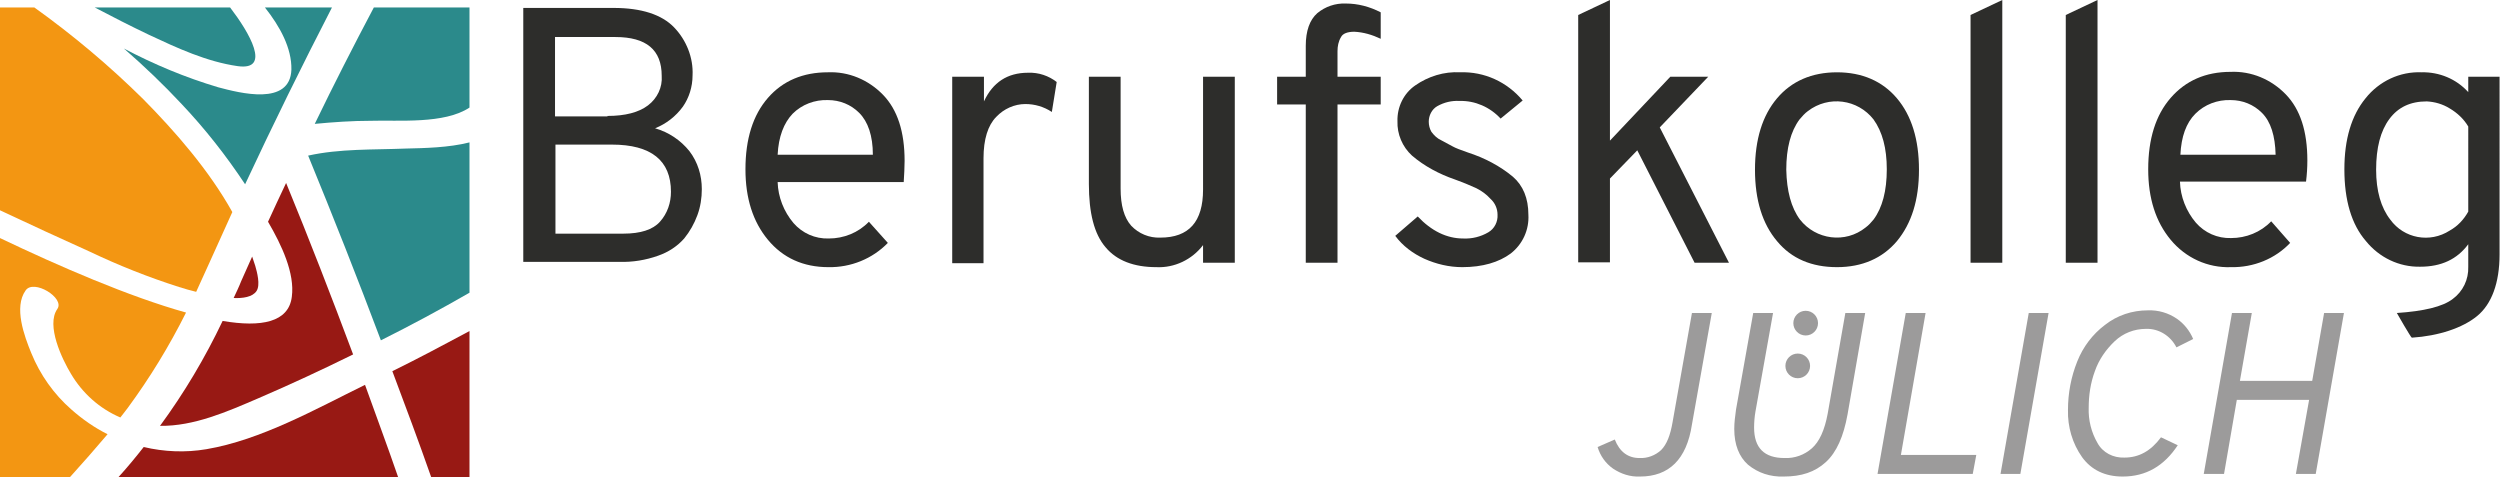
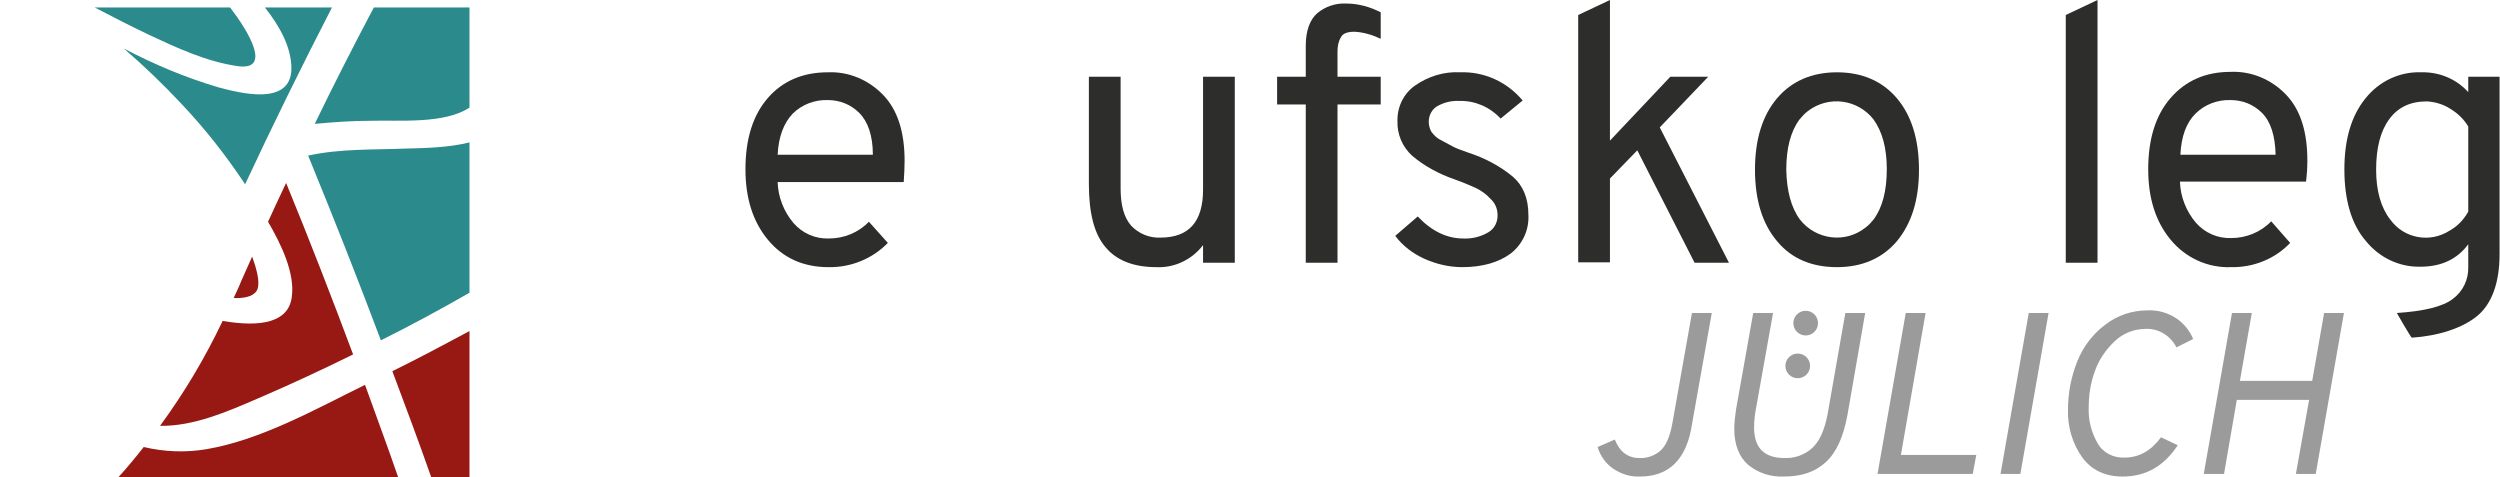
<svg xmlns="http://www.w3.org/2000/svg" version="1.0" id="Ebene_1" x="0px" y="0px" viewBox="0 0 567.1 108.2" style="enable-background:new 0 0 567.1 108.2;" xml:space="preserve">
  <style type="text/css">
	.st0{fill:#F39612;}
	.st1{fill:#2B8A8B;}
	.st2{fill:#981914;}
	.st3{fill:#2D2D2B;}
	.st4{fill:#9C9B9B;}
</style>
  <title>Berufskolleg_Jülich_Logo_RGB</title>
-   <path class="st0" d="M44.5,66.2c-1.3-0.3-2.6-0.7-3.9-1.1c-6.9-2.2-13.7-4.9-20.2-8C13.5,54,6.8,50.9,0,47.7v-46h7.8  c8.8,6.3,17,13.2,24.7,20.8c7.3,7.4,14.9,16.1,20.2,25.6c-1.7,3.8-3.5,7.7-5.2,11.5C46.5,61.8,45.5,64,44.5,66.2z" />
-   <path class="st0" d="M15.9,108.2H0V54c13.4,6.4,29.3,13.3,42.2,16.9C38.4,78.5,34,85.7,29,92.5c-0.5,0.7-1.1,1.4-1.7,2.2  c-4.7-2-8.6-5.5-11.2-9.9c-2-3.3-5.7-11-3.1-14.7c1.8-2.5-5.4-6.9-7.2-4.2c-2.7,3.8-0.3,10.3,1.3,14.2c2,4.9,5.1,9.3,9.1,12.8  c2.5,2.2,5.2,4.1,8.2,5.6C21.6,101.8,18.8,105,15.9,108.2z" />
  <path class="st1" d="M53.9,15c-7-1-13.7-4.1-20.1-7.1c-4.2-2-8.3-4.1-12.3-6.2h30.7C56.5,7.3,61.7,16.1,53.9,15z" />
  <path class="st1" d="M55.6,41.8c-4.3-6.5-9.1-12.6-14.4-18.2C37.1,19.2,32.7,15,28.1,11c6.8,3.6,14,6.6,21.4,8.8  c4.9,1.3,16.3,4.3,16.6-4c0.1-4.9-2.6-9.8-6-14.1h15.2C68.5,14.9,61.9,28.3,55.6,41.8z" />
  <path class="st1" d="M106.5,24.4c-5.7,3.8-16.1,2.8-22.4,3c-4.2,0-8.5,0.3-12.7,0.7c4.3-8.9,8.8-17.7,13.4-26.4h21.7L106.5,24.4z" />
  <path class="st1" d="M106.5,66.4c-6.6,3.8-13.3,7.4-20.1,10.8c-5.3-14.1-10.8-28-16.5-41.9c7.2-1.6,14.7-1.3,22.1-1.6  c4.3-0.1,9.8-0.2,14.5-1.4L106.5,66.4z" />
  <path class="st2" d="M53,67.6c0.6-1.3,1.2-2.5,1.7-3.8c0.8-1.9,1.7-3.7,2.5-5.6c0.2,0.7,0.5,1.4,0.7,2.1c0.4,1.4,1.2,4.3,0.3,5.7  S55,67.7,53,67.6z" />
  <path class="st2" d="M80.1,80.4c-7.1,3.5-14.2,6.8-21.4,9.9c-7.2,3.1-14.7,6.4-22.4,6.3c5.5-7.5,10.2-15.4,14.2-23.8  c8.8,1.5,15,0.3,15.7-5.5c0.7-5.3-2.3-11.7-5.4-17c1.3-2.9,2.7-5.8,4.1-8.8C70.2,54.4,75.2,67.3,80.1,80.4z" />
-   <path class="st2" d="M90.3,108.2H26.9c2-2.2,3.9-4.5,5.7-6.8c4.6,1.1,9.5,1.3,14.2,0.5c12.4-2.1,24.8-9.1,36-14.6  C85.3,94.3,87.9,101.2,90.3,108.2z" />
+   <path class="st2" d="M90.3,108.2H26.9c2-2.2,3.9-4.5,5.7-6.8c4.6,1.1,9.5,1.3,14.2,0.5c12.4-2.1,24.8-9.1,36-14.6  C85.3,94.3,87.9,101.2,90.3,108.2" />
  <path class="st2" d="M106.5,108.2h-8.7c-2.8-8-5.8-16-8.8-24c5.9-2.9,11.7-6,17.5-9.1V108.2z" />
-   <path class="st3" d="M118.7,1.8h20.5c6.3,0,10.9,1.5,13.7,4.4c2.8,2.9,4.4,6.9,4.2,10.9c0,2.6-0.8,5.1-2.2,7.1  c-1.6,2.2-3.8,3.9-6.3,4.9c3.1,0.9,5.8,2.7,7.8,5.2c1.9,2.5,2.8,5.5,2.8,8.6c0,2-0.3,4-1,5.9c-0.7,1.9-1.7,3.7-3,5.3  c-1.6,1.8-3.6,3.1-5.9,3.9c-2.8,1-5.8,1.5-8.8,1.4h-21.8V1.8z M137.8,26.3c4,0,7.1-0.8,9.2-2.4c2.1-1.6,3.3-4.1,3.1-6.7  c0-5.9-3.5-8.8-10.5-8.8h-13.7v18H137.8z M141.4,53c3.9,0,6.7-0.9,8.3-2.7c1.7-1.9,2.5-4.3,2.5-6.8c0-7.1-4.5-10.7-13.4-10.7h-12.8  V53L141.4,53z" />
  <path class="st3" d="M187.9,60.6c-5.7,0-10.3-2.1-13.7-6.2s-5.1-9.4-5.1-16c0-6.9,1.7-12.3,5.1-16.2s8-5.8,13.6-5.8  c4.7-0.2,9.2,1.7,12.5,5.1c3.3,3.4,4.9,8.4,4.9,15c0,1.5-0.1,3.1-0.2,4.8h-28.6c0.1,3.4,1.4,6.7,3.6,9.3c2,2.3,4.9,3.6,8,3.5  c3.4,0,6.7-1.3,9.1-3.8l4.3,4.8C197.9,58.7,193,60.7,187.9,60.6z M176.4,35.1H198c0-4.3-1.1-7.5-3.1-9.5c-1.9-1.9-4.4-2.9-7.1-2.9  c-3-0.1-5.9,1-8,3.1C177.8,27.9,176.6,31,176.4,35.1z" />
-   <path class="st3" d="M216,59.6V17.4h7.2V23c2-4.3,5.3-6.5,10-6.5c2.4-0.1,4.7,0.7,6.5,2.1l-1.1,6.8c-1.8-1.2-3.9-1.8-6-1.8  c-2.5,0-4.9,1.1-6.6,2.9c-1.9,1.9-2.9,5.1-2.9,9.4v23.8H216z" />
  <path class="st3" d="M272.9,59.6v-4c-2.5,3.3-6.5,5.2-10.6,5c-5.1,0-9-1.5-11.5-4.5c-2.6-3-3.8-7.8-3.8-14.4V17.4h7.2v25.4  c0,3.8,0.8,6.6,2.4,8.4c1.7,1.8,4.1,2.8,6.6,2.7c6.5,0,9.7-3.6,9.7-10.9V17.4h7.2v42.2H272.9z" />
  <path class="st3" d="M303.4,23.7v35.9h-7.2V23.7h-6.5v-6.3h6.5v-7c0-3.4,0.9-5.9,2.6-7.4c1.8-1.5,4.1-2.3,6.5-2.2  c2.7,0,5.4,0.7,7.9,2v6c-1.9-0.9-3.9-1.5-6-1.6c-1.5,0-2.6,0.4-3,1.2c-0.6,1-0.8,2.1-0.8,3.2v5.8h9.8v6.3L303.4,23.7z" />
  <path class="st3" d="M331.7,60.6c-3,0-5.9-0.7-8.6-1.9c-2.6-1.2-4.9-2.9-6.6-5.2l5.1-4.4c3.1,3.3,6.6,5,10.3,5c2,0.1,4-0.4,5.7-1.4  c1.4-0.8,2.2-2.4,2.1-4c0-1.4-0.6-2.7-1.6-3.6c-0.9-1-2-1.8-3.2-2.4c-1.1-0.5-2.7-1.2-4.9-2c-3.5-1.2-6.9-3-9.7-5.4  c-2.2-2-3.4-4.9-3.3-7.8c-0.1-3.2,1.4-6.3,4-8.1c3-2.1,6.6-3.2,10.2-3c5.5-0.2,10.7,2.2,14.2,6.4l-5,4.1c-2.4-2.6-5.8-4.1-9.3-4  c-1.8-0.1-3.5,0.3-5.1,1.2c-1.2,0.7-1.9,2.1-1.9,3.5c0,0.8,0.2,1.6,0.6,2.3c0.6,0.8,1.3,1.5,2.2,1.9c1.1,0.6,1.9,1,2.6,1.4  s1.8,0.8,3.5,1.4c3.7,1.2,7.2,3,10.2,5.5c2.3,2,3.5,4.9,3.5,8.6c0.2,3.4-1.3,6.7-4,8.8C340,59.5,336.3,60.6,331.7,60.6z" />
  <path class="st3" d="M392.2,59.6h-7.8l-13-25.5l-6.2,6.4v19h-7.2V3.4l7.2-3.4v31.9l13.7-14.5h8.6l-11,11.5L392.2,59.6z" />
  <path class="st3" d="M430.3,54.7c-3.3,3.9-7.9,5.9-13.6,5.9c-5.7,0-10.3-1.9-13.6-5.9c-3.3-3.9-5-9.3-5-16.2s1.7-12.3,5-16.2  c3.3-3.9,7.9-5.9,13.6-5.9c5.7,0,10.3,2,13.6,5.9c3.3,3.9,5,9.3,5,16.2S433.6,50.7,430.3,54.7z M408.3,49.8  c3.6,4.6,10.3,5.5,14.9,1.8c0.7-0.5,1.3-1.2,1.8-1.8c2-2.7,3-6.5,3-11.4c0-4.8-1-8.5-3-11.3c-3.6-4.6-10.2-5.5-14.9-1.9  c-0.7,0.5-1.3,1.2-1.9,1.9c-2,2.7-3,6.5-3,11.4C405.3,43.3,406.3,47.1,408.3,49.8L408.3,49.8z" />
-   <path class="st3" d="M447,59.6V3.4l7.2-3.4v59.6H447z" />
  <path class="st3" d="M468.6,59.6V3.4l7.2-3.4v59.6H468.6z" />
  <path class="st3" d="M506.1,60.6c-5.3,0.2-10.3-2.1-13.7-6.2c-3.4-4.1-5.1-9.4-5.1-16c0-6.9,1.7-12.3,5.1-16.2s7.9-5.9,13.6-5.9  c4.7-0.2,9.2,1.7,12.5,5.1c3.3,3.4,4.9,8.4,4.9,15c0,1.6-0.1,3.2-0.3,4.8h-28.6c0.1,3.4,1.4,6.7,3.6,9.3c2,2.3,4.9,3.6,8,3.5  c3.4,0,6.7-1.3,9.1-3.8l4.3,4.9C516.1,58.7,511.2,60.7,506.1,60.6z M494.6,35.1h21.6c-0.1-4.3-1.1-7.5-3.1-9.5  c-1.9-1.9-4.4-2.9-7.1-2.9c-3-0.1-5.9,1-8,3.1C495.9,27.9,494.8,31,494.6,35.1z" />
  <path class="st3" d="M559.9,17.4v3.5c-2.7-3-6.6-4.6-10.6-4.5c-4.9-0.2-9.6,2-12.7,5.9c-3.2,3.9-4.8,9.3-4.8,16.1  c0,7,1.6,12.5,4.9,16.3c3,3.7,7.5,5.9,12.3,5.8c4.8,0,8.4-1.7,10.9-5.1v5.1c0.1,2.9-1.2,5.6-3.5,7.3c-2.3,1.8-6.7,2.8-12.7,3.2  c0,0,3.2,5.6,3.4,5.6c6.1-0.4,11.5-2.2,14.8-4.9s5.1-7.5,5.1-14V17.4H559.9z M559.9,48c-1,1.8-2.4,3.3-4.2,4.3  c-4.5,2.9-10.4,1.8-13.5-2.5c-2.1-2.7-3.2-6.5-3.2-11.3c0-5,1-8.8,3-11.5s4.8-4,8.5-4c1.8,0.1,3.6,0.6,5.2,1.6  c1.7,1,3.2,2.4,4.2,4.1V48z" />
  <path class="st4" d="M372,108.1c-2.2,0.1-4.3-0.6-6.1-1.8c-1.7-1.2-2.9-2.9-3.5-4.9l3.9-1.7c1.1,2.8,3,4.2,5.6,4.2  c1.8,0.1,3.6-0.6,4.9-1.8c1.3-1.3,2.1-3.4,2.6-6.3l4.4-24.8h4.5l-4.5,25.3C382.6,104.2,378.6,108.1,372,108.1z" />
  <path class="st4" d="M404.6,108.1c-3,0.1-5.8-0.8-8.1-2.7c-2-1.8-3.1-4.5-3.1-8.1c0-1.5,0.2-2.9,0.4-4.4l3.9-21.9h4.5l-4,22.4  c-0.2,1.2-0.3,2.4-0.3,3.6c0,4.6,2.3,6.9,6.9,6.9c2.3,0.1,4.5-0.7,6.2-2.2c1.7-1.5,2.9-4.1,3.6-7.9l4-22.8h4.5l-4,23  c-0.9,5-2.5,8.6-4.9,10.8C411.7,107.1,408.6,108.1,404.6,108.1z" />
  <path class="st4" d="M425.9,107.5l6.4-36.5h4.5l-5.6,32.2h17.1l-0.8,4.3H425.9z" />
  <path class="st4" d="M453.8,107.5l6.4-36.5h4.5l-6.4,36.5H453.8z" />
  <path class="st4" d="M481.5,108.1c-4,0-7.1-1.5-9.2-4.4c-2.2-3.1-3.3-6.9-3.2-10.7c0-3.8,0.7-7.5,2.1-11c1.3-3.3,3.5-6.2,6.3-8.3  c2.8-2.2,6.2-3.3,9.7-3.3c2.4-0.1,4.7,0.6,6.6,1.9c1.6,1.1,2.9,2.7,3.7,4.6l-3.8,1.9c-1.3-2.6-4-4.3-6.9-4.2c-2.7,0-5.2,1-7.1,2.8  c-2,1.9-3.6,4.2-4.5,6.8c-1,2.7-1.4,5.5-1.4,8.3c-0.1,2.8,0.6,5.6,2,8c1.2,2.2,3.6,3.4,6.1,3.3c3.3,0,6-1.5,8.3-4.6l3.8,1.8  C490.9,105.7,486.8,108.1,481.5,108.1z" />
  <path class="st4" d="M499.9,107.5l6.4-36.5h4.5l-2.7,15.4h16.4l2.7-15.4h4.5l-6.4,36.5h-4.5l3-16.8h-16.4l-2.9,16.8L499.9,107.5z" />
  <circle class="st4" cx="409.6" cy="73.3" r="2.8" />
  <circle class="st4" cx="407.8" cy="83" r="2.8" />
</svg>